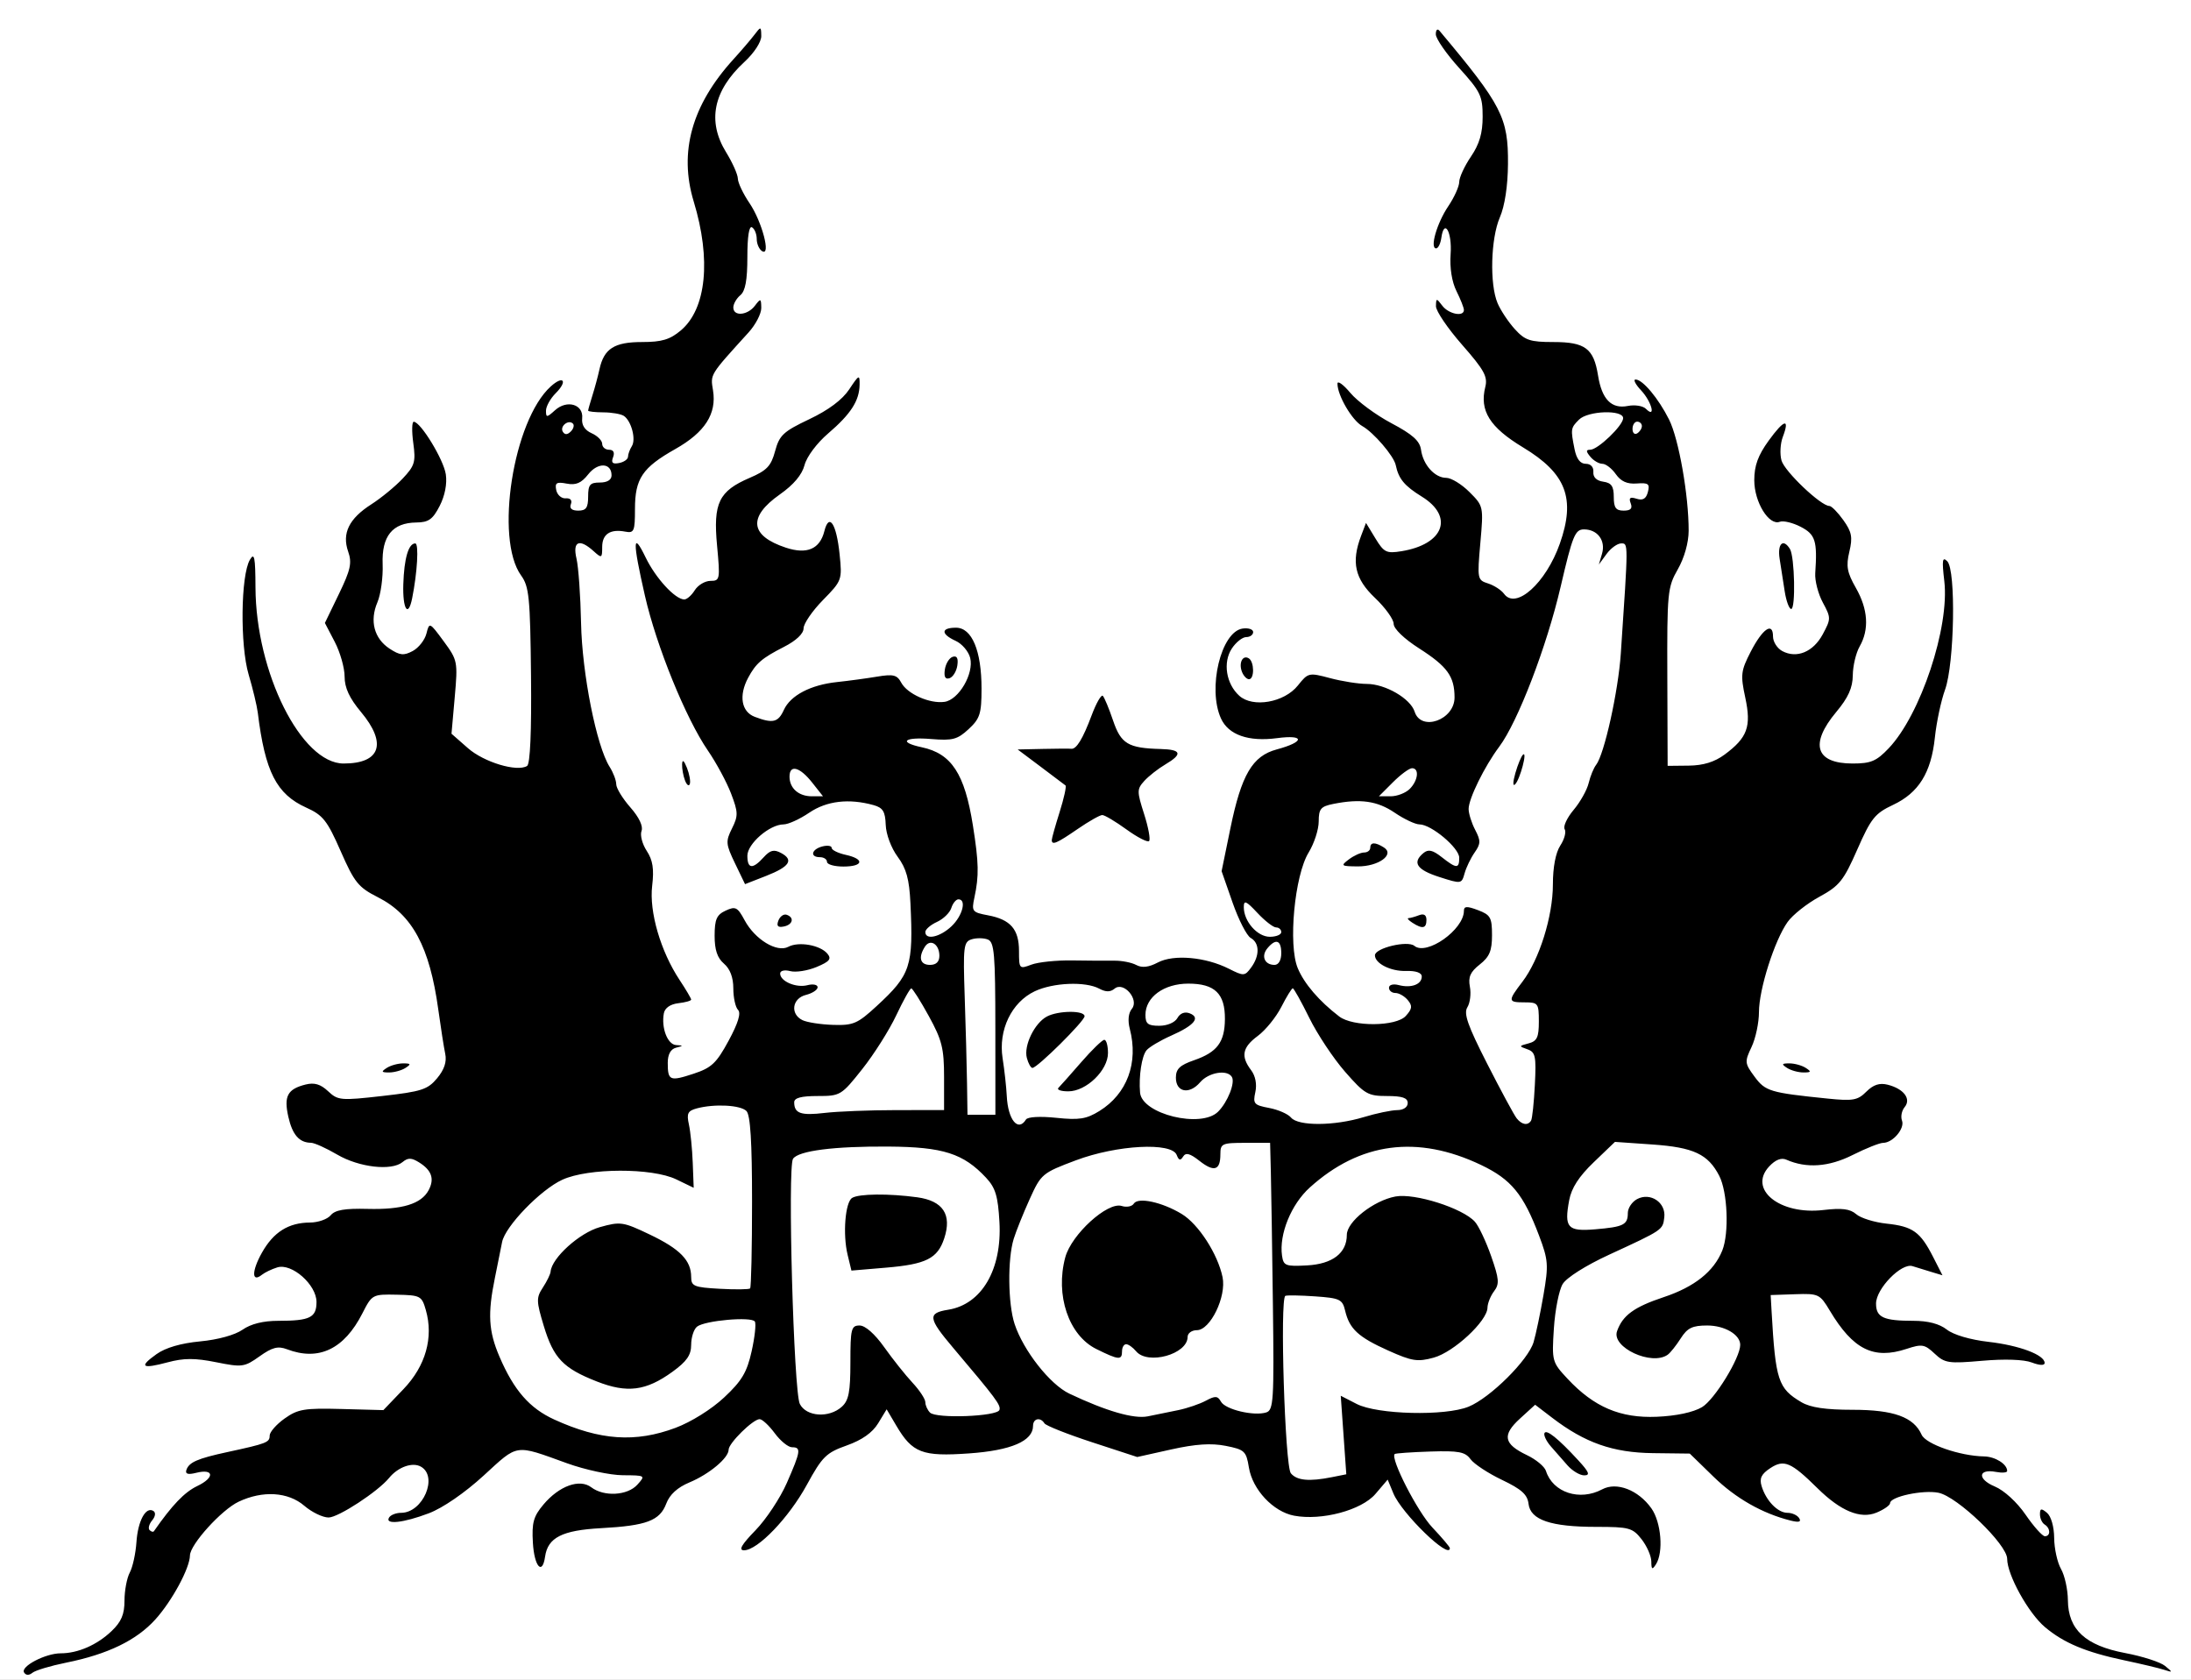
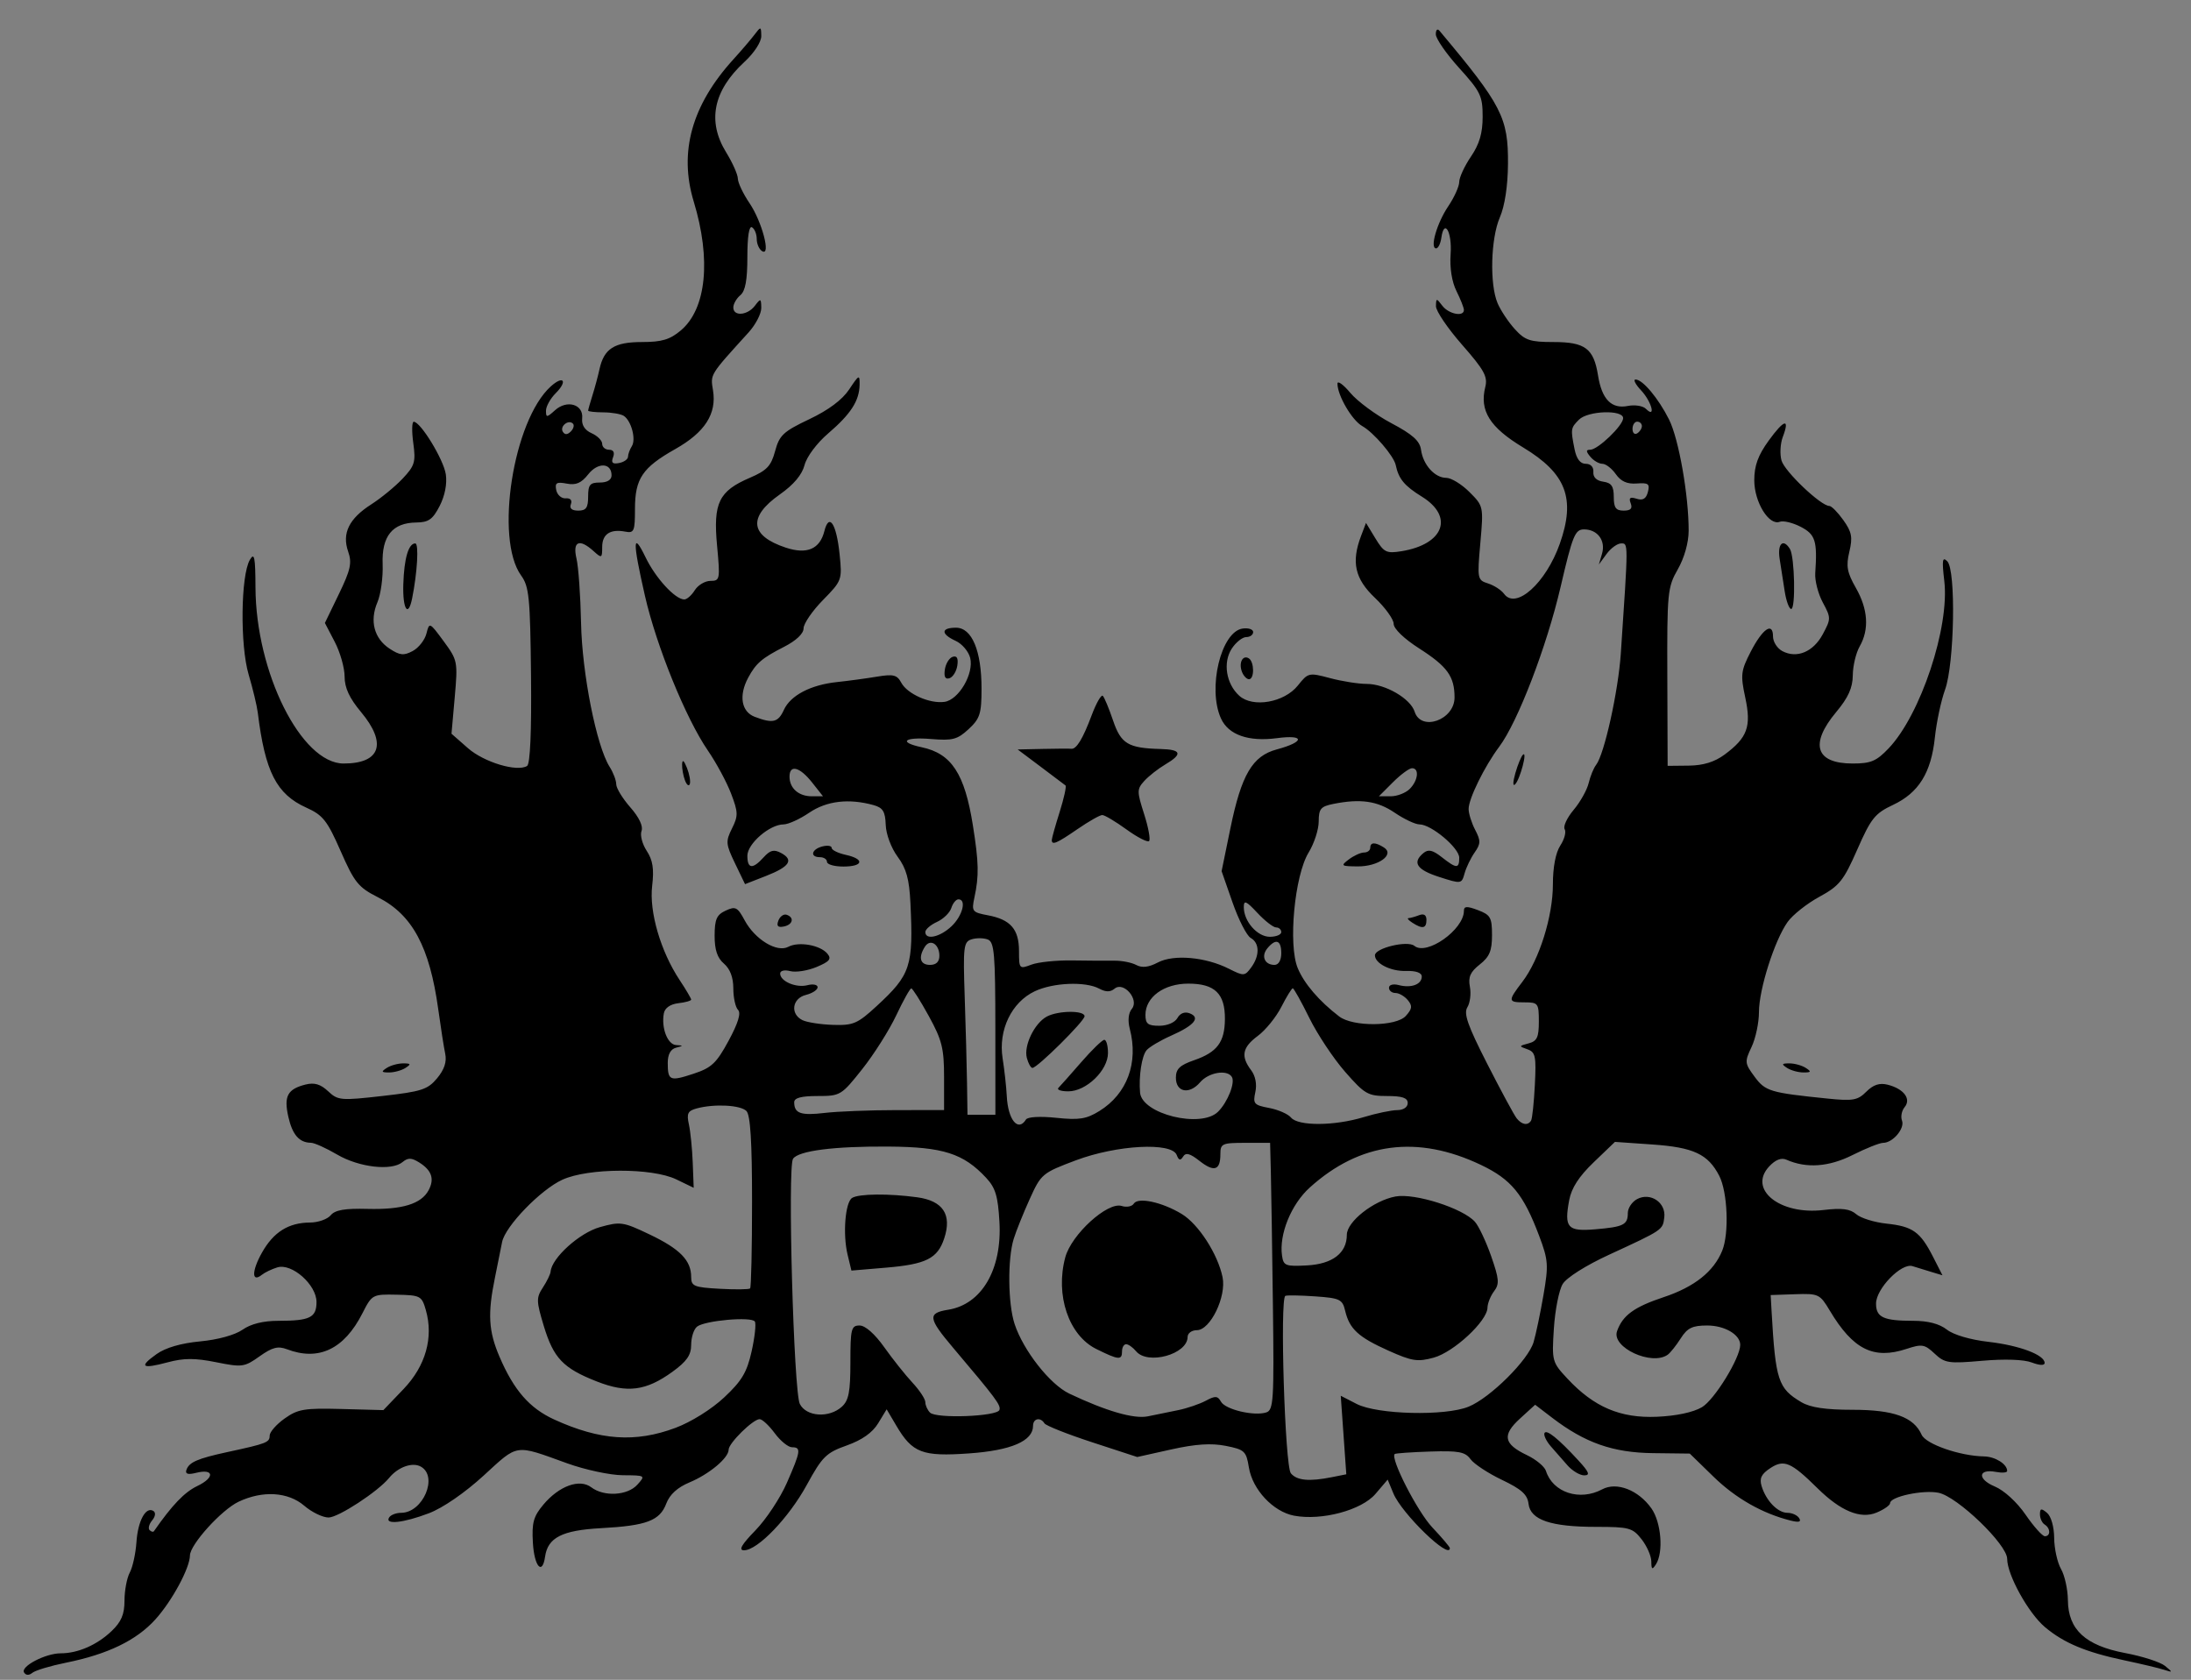
<svg xmlns="http://www.w3.org/2000/svg" xmlns:ns1="http://sodipodi.sourceforge.net/DTD/sodipodi-0.dtd" xmlns:ns2="http://www.inkscape.org/namespaces/inkscape" id="svg2" ns1:version="0.32" ns2:version="0.44" width="472.231" height="362.069" version="1.0" ns1:docbase="C:\Documents and Settings\Joan Borràs Comes\Escritorio" ns1:docname="Emblema dels Draps.svg">
  <rect width="100%" height="100%" fill="#808080" stroke="none" />
  <defs id="defs5" />
  <ns1:namedview ns2:window-height="710" ns2:window-width="1024" ns2:pageshadow="2" ns2:pageopacity="0.0" guidetolerance="10.0" gridtolerance="10.0" objecttolerance="10.0" borderopacity="1.0" bordercolor="#666666" pagecolor="#ffffff" id="base" ns2:zoom="1" ns2:cx="236.11571" ns2:cy="196.30535" ns2:window-x="-4" ns2:window-y="-4" ns2:current-layer="svg2" />
  <g id="g1911">
-     <path id="rect1897" d="M -3,-2.931 L 476,-2.931 L 476,370.069 L -3,370.069 L -3,-2.931 z " style="fill:white;fill-rule:evenodd;stroke:black;stroke-width:1px;stroke-linecap:butt;stroke-linejoin:miter;stroke-opacity:1" />
    <path ns1:nodetypes="cssssssssssssssscccsssssssssssssssssssssssssssssssssssssssscccsssssssssssssscccsssssssssssssssssssssssssssssssssssssssssssssssssssssssssssssssssssssssssssssssssssssssscccssssssssssssssssssssssssssssssssssssssssssssssssscccsssssssssssssssscccsssssssssssssssssssssssssssssssssssssssssssscccsssssssssssssssssssssssssssssssssssssssssssssscccssssssssssscccssssssssssssssssssssssssssssssccccccssssssssssssssscccssscccssscccssssssssssssssssssssssssssssssssccccccssssssssssssssssssssccssssssssssssssssssscccsssssccssssssssssssssccsssccccsssscccssssssssssccssssssssssccsssssssscccssssssssssccsssssssssccssssccsssccssssssssssssccsssssssssssssscccsssssssssssssssssssssssssssssssssssccsssccssssccssccsssssssssssssccccsssssssccsssccccccssccssccssssccssssccsccccscccccssssssssccsssssssssssssssccssccsssccssssccsssccsssccssccsssssccsscccssssssssssssccsssccsssccssccssccsssc" style="fill:black" d="M 5.187,360.484 C 4.384,359.186 9.803,356.355 13.089,356.355 C 16.795,356.355 20.92,354.551 24.056,351.559 C 26.152,349.56 26.832,347.952 26.832,344.996 C 26.832,342.843 27.344,340.124 27.97,338.953 C 28.597,337.783 29.243,334.836 29.407,332.403 C 29.717,327.807 31.42,324.66 33.052,325.669 C 33.607,326.012 33.501,326.848 32.793,327.701 C 32.132,328.498 31.883,329.441 32.24,329.798 C 32.596,330.155 33.02,330.257 33.181,330.026 C 37.135,324.354 39.775,321.606 42.535,320.29 C 46.333,318.479 46.145,316.482 42.269,317.455 C 40.529,317.892 39.883,317.706 40.168,316.852 C 40.729,315.169 42.531,314.381 49.039,312.971 C 57.522,311.134 58.123,310.898 58.123,309.418 C 58.123,308.661 59.573,307.008 61.345,305.747 C 64.199,303.715 65.601,303.48 73.598,303.694 L 82.628,303.936 L 86.96,299.414 C 91.747,294.418 93.479,288.29 91.778,282.361 C 90.906,279.319 90.614,279.164 85.536,279.059 C 80.279,278.95 80.181,279.003 78.106,283.08 C 74.171,290.809 68.691,293.418 61.856,290.819 C 59.908,290.079 58.686,290.394 55.947,292.343 C 52.67,294.675 52.194,294.739 46.579,293.611 C 42.014,292.695 39.631,292.7 36.136,293.635 C 30.537,295.132 29.86,294.628 33.752,291.857 C 35.686,290.48 39.021,289.509 43.147,289.122 C 46.955,288.764 50.65,287.746 52.278,286.604 C 54.073,285.346 56.735,284.687 60.019,284.687 C 66.807,284.687 68.217,283.989 68.217,280.631 C 68.217,276.909 62.904,272.214 59.775,273.171 C 58.589,273.534 57.091,274.252 56.447,274.766 C 54.225,276.538 54.223,273.98 56.444,270.021 C 58.95,265.554 62.182,263.527 66.832,263.505 C 68.568,263.496 70.567,262.793 71.275,261.94 C 72.224,260.797 74.305,260.436 79.221,260.563 C 86.688,260.755 90.796,259.501 92.378,256.545 C 93.688,254.098 93.054,252.244 90.325,250.54 C 88.686,249.516 87.934,249.502 86.764,250.473 C 84.407,252.429 77.396,251.624 72.67,248.854 C 70.301,247.466 67.762,246.323 67.028,246.314 C 64.495,246.285 63.021,244.593 62.145,240.708 C 61.144,236.268 61.963,234.739 65.867,233.759 C 67.76,233.284 69.096,233.682 70.715,235.202 C 72.835,237.194 73.433,237.246 82.435,236.226 C 90.855,235.272 92.179,234.843 94.207,232.413 C 95.757,230.555 96.321,228.864 95.963,227.151 C 95.672,225.763 94.996,221.448 94.46,217.562 C 92.602,204.084 88.879,197.157 81.476,193.406 C 77.23,191.254 76.402,190.231 73.428,183.465 C 70.521,176.849 69.611,175.696 66.013,174.074 C 59.59,171.178 57.129,166.357 55.56,153.599 C 55.381,152.137 54.493,148.443 53.589,145.39 C 51.722,139.09 51.884,124.036 53.855,120.66 C 54.826,118.997 55.039,120.046 55.064,126.607 C 55.135,144.952 64.951,164.569 74.06,164.569 C 82.015,164.569 83.473,160.248 77.807,153.465 C 75.302,150.468 74.274,148.245 74.274,145.83 C 74.274,143.957 73.318,140.59 72.149,138.348 L 70.025,134.273 L 73.042,128.038 C 75.571,122.812 75.894,121.332 75.04,118.882 C 73.667,114.944 75.22,111.781 80.039,108.698 C 82.142,107.353 85.177,104.859 86.782,103.157 C 89.398,100.383 89.637,99.584 89.073,95.472 C 88.727,92.948 88.776,90.892 89.182,90.904 C 90.674,90.947 95.612,99.05 96.087,102.234 C 96.391,104.274 95.889,106.858 94.762,109.052 C 93.273,111.952 92.372,112.591 89.734,112.619 C 84.575,112.675 82.243,115.561 82.472,121.605 C 82.579,124.416 82.072,128.112 81.344,129.819 C 79.634,133.83 80.634,137.629 83.975,139.819 C 86.186,141.268 87.025,141.352 88.957,140.318 C 90.234,139.634 91.564,137.939 91.913,136.552 C 92.537,134.064 92.589,134.087 95.626,138.217 C 98.63,142.302 98.688,142.598 98.009,150.276 L 97.312,158.147 L 100.852,161.255 C 104.315,164.296 111.43,166.439 113.602,165.097 C 114.274,164.682 114.577,157.714 114.45,145.584 C 114.275,128.789 114.041,126.423 112.32,124.045 C 106.601,116.141 110.596,90.634 118.702,83.298 C 121.446,80.815 122.413,82.11 119.781,84.742 C 118.624,85.898 117.678,87.596 117.678,88.515 C 117.678,90.038 117.85,90.03 119.624,88.424 C 122.21,86.084 125.794,87.154 125.478,90.172 C 125.327,91.615 126.028,92.715 127.519,93.379 C 128.769,93.935 129.791,94.963 129.791,95.664 C 129.791,96.365 130.458,96.939 131.273,96.939 C 132.218,96.939 132.531,97.525 132.135,98.555 C 131.678,99.746 132.019,100.075 133.429,99.803 C 134.481,99.6 135.349,98.987 135.358,98.439 C 135.366,97.891 135.736,96.872 136.18,96.173 C 137.125,94.684 136.071,90.704 134.449,89.636 C 133.83,89.228 131.847,88.887 130.043,88.879 C 128.239,88.87 126.762,88.704 126.762,88.509 C 126.762,88.315 127.179,86.838 127.688,85.229 C 128.198,83.619 128.88,81.085 129.204,79.597 C 130.173,75.15 132.4,73.723 138.365,73.723 C 142.639,73.723 144.387,73.201 146.734,71.226 C 152.247,66.587 153.316,55.924 149.52,43.441 C 146.275,32.773 149.103,22.641 158.079,12.777 C 159.791,10.896 161.834,8.509 162.619,7.473 C 163.99,5.662 164.047,5.674 164.078,7.777 C 164.096,9.027 162.546,11.409 160.465,13.329 C 153.711,19.559 152.38,26.131 156.513,32.842 C 157.881,35.063 159.014,37.611 159.032,38.505 C 159.049,39.399 160.176,41.77 161.535,43.773 C 164.245,47.766 166.234,55.352 164.25,54.126 C 163.618,53.735 163.101,52.561 163.101,51.516 C 163.101,50.471 162.647,49.335 162.091,48.992 C 161.456,48.599 161.082,50.959 161.082,55.37 C 161.082,60.363 160.648,62.733 159.568,63.629 C 158.735,64.32 158.054,65.511 158.054,66.276 C 158.054,68.248 161.11,68.001 162.705,65.9 C 163.949,64.261 164.048,64.295 164.078,66.37 C 164.096,67.6 162.861,69.981 161.334,71.662 C 152.896,80.952 153.105,80.612 153.678,84.144 C 154.497,89.191 151.929,93.187 145.555,96.784 C 138.447,100.795 136.856,103.162 136.856,109.723 C 136.856,114.487 136.659,114.954 134.792,114.594 C 131.528,113.966 129.791,115.113 129.791,117.896 C 129.791,120.324 129.687,120.374 127.945,118.797 C 124.863,116.008 123.372,116.659 124.254,120.407 C 124.678,122.212 125.121,128.457 125.238,134.287 C 125.455,145.188 128.563,160.822 131.399,165.29 C 132.18,166.52 132.819,168.207 132.819,169.04 C 132.819,169.873 134.186,172.112 135.857,174.015 C 137.752,176.173 138.659,178.088 138.269,179.105 C 137.925,180.001 138.43,181.935 139.392,183.402 C 140.704,185.405 140.995,187.285 140.561,190.95 C 139.901,196.528 142.386,205.047 146.478,211.23 C 147.848,213.301 148.969,215.202 148.969,215.455 C 148.969,215.707 147.724,216.058 146.202,216.233 C 144.481,216.432 143.302,217.251 143.084,218.399 C 142.491,221.525 143.87,225.126 145.708,225.25 C 147.344,225.359 147.343,225.396 145.689,225.828 C 144.545,226.127 143.922,227.271 143.922,229.076 C 143.922,232.934 144.36,233.119 149.483,231.433 C 153.358,230.157 154.417,229.16 157.039,224.319 C 159.088,220.536 159.755,218.354 159.071,217.671 C 158.512,217.111 158.054,215.028 158.054,213.042 C 158.054,210.68 157.356,208.833 156.035,207.702 C 154.6,206.473 154.019,204.731 154.024,201.674 C 154.031,198.149 154.46,197.176 156.405,196.274 C 158.526,195.292 158.962,195.514 160.496,198.364 C 162.727,202.507 167.464,205.381 169.906,204.075 C 172.144,202.877 176.786,203.695 178.335,205.561 C 179.27,206.688 178.812,207.25 176.001,208.424 C 174.077,209.228 171.524,209.629 170.326,209.316 C 169.086,208.992 168.148,209.217 168.148,209.838 C 168.148,211.514 171.602,212.983 174.041,212.345 C 175.241,212.032 176.223,212.233 176.223,212.793 C 176.223,213.352 175.087,214.095 173.7,214.444 C 170.729,215.189 170.261,218.553 172.942,219.877 C 173.914,220.356 176.886,220.818 179.548,220.902 C 183.92,221.04 184.827,220.649 188.962,216.837 C 196.29,210.083 196.88,208.285 196.229,194.682 C 195.98,189.481 195.352,187.203 193.466,184.653 C 192.081,182.78 190.973,179.813 190.902,177.791 C 190.803,174.92 190.297,174.096 188.296,173.537 C 182.972,172.053 178.175,172.617 174.421,175.167 C 172.379,176.555 169.886,177.691 168.882,177.691 C 165.898,177.691 161.082,181.859 161.082,184.442 C 161.082,187.298 162.213,187.411 164.586,184.789 C 165.997,183.23 166.803,183.027 168.336,183.848 C 171.152,185.355 170.196,186.81 165.075,188.812 L 160.58,190.569 L 158.418,186.083 C 156.425,181.948 156.374,181.358 157.769,178.562 C 159.131,175.832 159.111,175.08 157.568,171.04 C 156.626,168.571 154.377,164.402 152.572,161.774 C 147.818,154.856 141.479,139.269 139.003,128.406 C 136.311,116.602 136.352,114.362 139.152,120.146 C 141.315,124.612 145.473,129.145 147.465,129.208 C 148.025,129.225 149.051,128.331 149.744,127.221 C 150.438,126.11 151.963,125.202 153.134,125.202 C 155.174,125.202 155.233,124.886 154.55,117.591 C 153.69,108.414 154.927,105.85 161.597,102.991 C 165.285,101.41 166.192,100.453 167.061,97.226 C 167.983,93.804 168.833,93.011 174.434,90.353 C 178.574,88.389 181.551,86.162 183.036,83.92 C 185.142,80.74 185.305,80.666 185.272,82.91 C 185.221,86.382 183.374,89.247 178.499,93.42 C 176.059,95.508 173.875,98.434 173.407,100.24 C 172.866,102.326 171.059,104.476 168.096,106.558 C 161.156,111.434 161.611,115.479 169.388,118.046 C 173.928,119.544 176.707,118.35 177.677,114.484 C 178.69,110.448 180.278,112.849 180.959,119.448 C 181.531,124.996 181.475,125.152 177.368,129.342 C 175.073,131.683 173.195,134.425 173.195,135.436 C 173.195,136.577 171.593,138.091 168.968,139.43 C 164.204,141.861 162.916,142.973 161.241,146.101 C 159.196,149.924 159.785,153.406 162.662,154.5 C 166.576,155.988 167.718,155.717 168.951,153.009 C 170.373,149.889 174.718,147.612 180.396,147.012 C 182.82,146.756 186.689,146.233 188.993,145.849 C 192.553,145.256 193.345,145.452 194.254,147.151 C 195.555,149.581 200.422,151.734 203.582,151.277 C 206.654,150.832 209.952,145.176 209.105,141.803 C 208.755,140.407 207.345,138.753 205.972,138.128 C 202.743,136.656 202.781,135.296 206.052,135.296 C 209.481,135.296 211.552,140.244 211.552,148.434 C 211.552,153.831 211.217,154.882 208.776,157.148 C 206.358,159.393 205.317,159.669 200.701,159.288 C 194.849,158.805 193.525,159.972 198.682,161.068 C 205.084,162.428 207.92,166.762 209.686,177.884 C 210.971,185.975 211.029,188.721 210.016,193.459 C 209.377,196.445 209.529,196.644 212.938,197.283 C 217.81,198.197 219.627,200.291 219.627,204.992 C 219.627,208.83 219.696,208.906 222.282,207.923 C 223.743,207.367 227.717,206.957 231.115,207.011 C 234.512,207.065 238.597,207.09 240.192,207.067 C 241.787,207.044 243.904,207.46 244.896,207.991 C 246.148,208.661 247.577,208.495 249.566,207.448 C 252.974,205.655 259.834,206.264 264.869,208.805 C 268.071,210.42 268.286,210.408 269.664,208.537 C 271.543,205.984 271.5,203.246 269.564,202.162 C 268.715,201.688 266.957,198.256 265.658,194.537 L 263.295,187.775 L 265.186,178.556 C 267.56,166.982 269.928,162.945 275.172,161.533 C 281.233,159.901 281.282,158.298 275.246,159.099 C 269.091,159.915 264.775,158.403 263.162,154.864 C 260.218,148.402 263.168,136.14 267.826,135.478 C 269.075,135.301 270.097,135.641 270.097,136.235 C 270.097,136.829 269.426,137.315 268.606,137.315 C 267.786,137.315 266.384,138.432 265.489,139.797 C 263.533,142.783 264.265,147.395 267.104,149.964 C 270.029,152.611 276.805,151.424 279.734,147.751 C 281.942,144.981 282.106,144.943 286.66,146.161 C 289.225,146.847 292.793,147.41 294.59,147.413 C 298.58,147.417 304,150.563 304.899,153.395 C 306.281,157.749 313.501,155.18 313.501,150.335 C 313.501,145.796 311.949,143.644 305.867,139.754 C 302.625,137.68 300.379,135.515 300.379,134.464 C 300.379,133.485 298.562,130.962 296.342,128.858 C 292.009,124.752 291.207,121.154 293.361,115.489 L 294.417,112.71 L 296.448,116.05 C 298.286,119.072 298.821,119.335 302.06,118.809 C 311.202,117.326 313.433,111.358 306.457,107.046 C 302.688,104.717 301.447,103.217 300.824,100.238 C 300.413,98.278 296.059,93.205 293.611,91.835 C 291.404,90.6 288.266,85.234 288.266,82.693 C 288.266,81.965 289.516,82.86 291.042,84.683 C 292.569,86.505 296.544,89.44 299.875,91.206 C 304.462,93.637 306.014,95.027 306.275,96.939 C 306.718,100.185 309.243,102.995 311.717,102.995 C 312.784,102.995 315.031,104.369 316.71,106.049 C 319.743,109.081 319.759,109.155 319.06,117.053 C 318.375,124.786 318.421,125.025 320.719,125.755 C 322.019,126.168 323.574,127.176 324.173,127.996 C 326.729,131.491 333.198,125.672 336.193,117.183 C 339.634,107.431 337.579,102.05 328.268,96.434 C 321.081,92.099 318.846,88.519 320.13,83.401 C 320.686,81.187 319.884,79.73 315.128,74.312 C 312.013,70.764 309.478,67.022 309.496,65.997 C 309.526,64.233 309.6,64.228 310.869,65.9 C 312.241,67.707 315.52,68.35 315.52,66.812 C 315.52,66.342 314.798,64.511 313.916,62.742 C 312.919,60.743 312.442,57.726 312.655,54.764 C 312.997,50.004 311.265,46.971 310.655,51.263 C 310.478,52.513 309.973,53.535 309.534,53.535 C 308.128,53.535 309.69,48.101 312.14,44.468 C 313.444,42.535 314.511,40.17 314.511,39.213 C 314.511,38.257 315.646,35.8 317.034,33.755 C 318.868,31.053 319.558,28.698 319.558,25.141 C 319.558,20.683 319.107,19.748 314.511,14.673 C 311.735,11.607 309.464,8.332 309.464,7.394 C 309.464,6.418 309.808,6.099 310.269,6.648 C 323.713,22.67 325.094,25.359 325.018,35.365 C 324.981,40.102 324.327,44.399 323.268,46.844 C 321.3,51.392 321.038,61.256 322.776,65.348 C 323.436,66.9 325.111,69.42 326.498,70.947 C 328.691,73.36 329.778,73.723 334.816,73.723 C 341.658,73.723 343.496,75.1 344.428,80.928 C 345.252,86.084 347.331,88.205 350.867,87.497 C 352.361,87.199 354.104,87.475 354.74,88.111 C 356.975,90.346 355.989,86.569 353.702,84.134 C 352.494,82.849 351.961,81.798 352.516,81.798 C 354.048,81.798 357.445,85.858 359.738,90.43 C 361.831,94.601 363.981,106.827 363.959,114.424 C 363.952,116.958 363.019,120.264 361.62,122.709 C 359.407,126.578 359.297,127.717 359.361,145.925 L 359.429,165.073 L 363.989,165.024 C 367.111,164.991 369.542,164.242 371.698,162.648 C 376.641,158.993 377.504,156.616 376.16,150.351 C 375.111,145.458 375.214,144.59 377.333,140.471 C 379.898,135.488 382.141,133.959 382.141,137.195 C 382.141,138.332 383.04,139.744 384.139,140.332 C 387.251,141.998 390.808,140.527 392.853,136.73 C 394.652,133.39 394.653,133.166 392.879,129.873 C 391.871,128.001 391.135,125.162 391.243,123.564 C 391.716,116.572 391.283,115.19 388.106,113.547 C 386.39,112.66 384.363,112.173 383.601,112.465 C 381.262,113.363 378.103,108.219 378.103,103.515 C 378.103,100.367 378.91,98.147 381.206,94.978 C 384.54,90.374 385.824,90.037 384.249,94.179 C 383.712,95.591 383.586,97.871 383.969,99.246 C 384.625,101.605 392.456,109.052 394.28,109.052 C 394.745,109.052 396.106,110.429 397.305,112.113 C 399.123,114.666 399.337,115.798 398.592,118.926 C 397.853,122.032 398.096,123.374 400.002,126.716 C 402.627,131.32 402.908,135.672 400.815,139.334 C 400.021,140.721 399.356,143.517 399.336,145.547 C 399.31,148.253 398.359,150.364 395.768,153.465 C 389.977,160.396 391.306,164.569 399.304,164.569 C 403.234,164.569 404.433,164.062 407.071,161.288 C 413.951,154.054 420.227,135.179 419.059,125.237 C 418.526,120.703 418.645,119.918 419.704,120.982 C 421.601,122.887 421.246,143.073 419.218,148.667 C 418.361,151.028 417.377,155.654 417.03,158.947 C 416.228,166.56 413.544,170.885 408.005,173.489 C 404.11,175.32 403.259,176.382 400.307,183.1 C 397.351,189.826 396.455,190.942 392.127,193.298 C 389.453,194.753 386.377,197.192 385.29,198.718 C 382.473,202.674 379.112,213.237 379.112,218.135 C 379.112,220.428 378.394,223.817 377.516,225.667 C 375.999,228.864 376.031,229.18 378.163,232.064 C 380.5,235.224 381.479,235.518 393.912,236.788 C 399.378,237.346 400.39,237.166 402.255,235.3 C 403.757,233.798 405.1,233.358 406.845,233.796 C 410.322,234.669 411.982,236.858 410.51,238.631 C 409.877,239.394 409.621,240.698 409.94,241.53 C 410.59,243.225 407.959,246.33 405.872,246.33 C 405.125,246.33 402.165,247.509 399.295,248.951 C 394.157,251.532 389.341,251.871 385.02,249.958 C 383.923,249.472 382.658,249.97 381.308,251.42 C 376.708,256.358 383.61,261.909 392.98,260.808 C 397.002,260.335 398.758,260.558 400.075,261.706 C 401.037,262.546 403.981,263.462 406.618,263.742 C 412.255,264.341 413.882,265.501 416.627,270.882 L 418.665,274.877 L 416.301,274.164 C 415.001,273.772 413.156,273.205 412.202,272.904 C 409.818,272.15 404.347,277.767 404.347,280.969 C 404.347,283.947 405.945,284.687 412.369,284.687 C 415.56,284.687 418.014,285.329 419.605,286.579 C 421.041,287.708 424.658,288.773 428.573,289.22 C 435.233,289.981 440.686,292.031 440.686,293.773 C 440.686,294.353 439.59,294.312 437.91,293.67 C 436.21,293.019 432.076,292.877 427.242,293.301 C 419.974,293.939 419.163,293.818 416.973,291.76 C 414.823,289.741 414.243,289.643 410.92,290.74 C 403.81,293.086 399.399,290.886 394.379,282.488 C 392.245,278.918 391.957,278.782 386.898,278.955 L 381.636,279.135 L 381.836,282.668 C 382.681,297.555 383.243,299.265 388.27,302.234 C 390.208,303.379 393.498,303.866 399.3,303.866 C 408.144,303.866 412.47,305.429 414.17,309.24 C 415.075,311.268 422.429,313.825 427.614,313.915 C 430.04,313.957 432.611,315.57 432.611,317.05 C 432.611,317.417 431.528,317.51 430.205,317.258 C 426.328,316.516 426.126,318.801 429.929,320.39 C 431.946,321.232 434.715,323.767 436.579,326.477 C 438.336,329.03 440.206,331.12 440.734,331.12 C 442.002,331.12 441.968,329.389 440.686,328.596 C 440.131,328.253 439.676,327.262 439.676,326.394 C 439.676,325.106 439.954,325.047 441.191,326.073 C 442.075,326.807 442.72,329.062 442.74,331.495 C 442.76,333.787 443.425,336.797 444.219,338.185 C 445.012,339.573 445.677,342.591 445.697,344.892 C 445.751,351.248 449.466,354.678 458.05,356.298 C 461.77,357 465.63,358.245 466.629,359.065 C 468.352,360.481 468.342,360.524 466.426,359.904 C 465.315,359.544 461.454,358.626 457.846,357.863 C 449.565,356.113 444.818,354.125 440.758,350.709 C 437.179,347.697 432.611,339.448 432.611,335.997 C 432.611,332.894 421.871,322.562 417.798,321.747 C 414.451,321.078 407.376,322.593 407.376,323.979 C 407.376,324.44 406.06,325.363 404.451,326.03 C 400.987,327.464 396.72,325.701 391.73,320.774 C 386.046,315.16 384.515,314.504 381.586,316.423 C 379.623,317.709 379.172,318.636 379.686,320.325 C 380.647,323.481 383.163,326.073 385.266,326.073 C 386.257,326.073 387.39,326.593 387.783,327.229 C 388.283,328.038 387.723,328.191 385.918,327.738 C 379.836,326.212 374.1,322.947 369.319,318.29 L 364.201,313.305 L 356.263,313.209 C 347.643,313.106 341.615,310.991 334.552,305.591 L 330.872,302.778 L 327.6,305.766 C 323.707,309.322 324.074,311.239 329.106,313.639 C 331.06,314.571 332.903,316.1 333.2,317.037 C 334.683,321.71 340.475,323.606 345.33,321.008 C 348.441,319.343 353.106,321.145 355.922,325.1 C 358.046,328.082 358.576,334.591 356.906,337.176 C 356.104,338.416 355.924,338.303 355.912,336.555 C 355.903,335.381 354.955,333.223 353.804,331.76 C 351.872,329.304 351.127,329.101 344.034,329.101 C 334.249,329.101 329.855,327.605 329.449,324.137 C 329.214,322.135 327.942,320.987 323.735,318.979 C 320.758,317.559 317.702,315.549 316.944,314.512 C 315.785,312.926 314.398,312.664 308.233,312.864 C 304.2,312.995 300.765,313.238 300.598,313.404 C 299.632,314.37 305.512,325.838 308.707,329.218 C 310.789,331.421 312.492,333.431 312.492,333.686 C 312.492,336.293 302.121,326.239 300.316,321.881 L 299.088,318.916 L 296.453,322.003 C 293.457,325.512 284.876,327.807 278.923,326.69 C 274.427,325.846 269.952,321.076 269.175,316.298 C 268.602,312.773 268.248,312.443 264.181,311.639 C 261.068,311.023 257.682,311.245 252.456,312.408 L 245.109,314.043 L 235.39,310.867 C 230.045,309.12 225.42,307.285 225.113,306.788 C 224.243,305.379 222.655,305.726 222.655,307.325 C 222.655,310.598 217.947,312.627 208.861,313.268 C 198.764,313.98 196.657,313.175 193.174,307.272 L 191.103,303.761 L 189.266,306.782 C 188.039,308.799 185.794,310.383 182.507,311.551 C 178.061,313.13 177.229,313.951 173.886,320.064 C 170.009,327.154 163.294,334.148 160.364,334.148 C 159.126,334.148 159.815,332.943 162.815,329.858 C 165.11,327.498 168.157,322.899 169.586,319.638 C 172.596,312.771 172.717,311.941 170.702,311.941 C 169.885,311.941 168.21,310.578 166.979,308.913 C 165.747,307.247 164.282,305.885 163.723,305.885 C 162.304,305.885 157.044,311.062 157.044,312.459 C 157.044,314.247 152.871,317.735 148.593,319.523 C 146.018,320.599 144.339,322.131 143.605,324.077 C 142.21,327.773 139.356,328.848 129.533,329.382 C 121.157,329.837 118.067,331.41 117.482,335.515 C 116.893,339.643 115.153,337.656 114.854,332.516 C 114.602,328.193 114.974,326.851 117.134,324.284 C 120.519,320.261 124.932,318.671 127.437,320.57 C 130.182,322.65 135.233,322.368 137.361,320.016 C 139.164,318.024 139.124,317.997 134.237,317.971 C 131.514,317.957 126.106,316.797 122.22,315.394 C 110.832,311.282 111.774,311.144 104.264,318.025 C 100.168,321.778 95.455,325.021 92.418,326.175 C 86.939,328.257 82.87,328.688 83.863,327.082 C 84.206,326.527 85.368,326.073 86.446,326.073 C 91.162,326.073 94.508,318.244 90.702,316.114 C 88.88,315.095 85.787,316.198 83.863,318.554 C 81.461,321.495 72.916,327.082 70.82,327.082 C 69.561,327.082 67.211,325.947 65.598,324.56 C 62.104,321.554 56.621,321.216 51.419,323.685 C 47.73,325.435 40.978,332.895 40.941,335.261 C 40.898,338.01 37.077,345.078 33.485,349.054 C 29.407,353.567 23.22,356.561 14.214,358.379 C 10.883,359.051 7.631,360.029 6.986,360.551 C 6.248,361.149 5.582,361.124 5.187,360.484 z M 287.074,318.387 L 290.171,317.768 L 289.574,309.305 L 288.976,300.843 L 292.407,302.607 C 296.868,304.901 311.482,305.258 316.53,303.197 C 321.2,301.289 329.396,293.147 330.539,289.278 C 331.04,287.586 331.997,283.022 332.667,279.135 C 333.785,272.654 333.707,271.597 331.731,266.359 C 328.353,257.405 325.73,254.206 319.224,251.101 C 305.513,244.558 293.112,246.19 282.296,255.962 C 278.292,259.579 275.659,266.037 276.316,270.63 C 276.63,272.823 277.073,272.997 281.705,272.745 C 287.208,272.447 290.285,270.083 290.285,266.154 C 290.285,263.319 296.041,258.78 300.758,257.895 C 304.907,257.117 315.265,260.406 317.888,263.335 C 318.71,264.253 320.286,267.589 321.391,270.748 C 323.117,275.682 323.205,276.75 322.016,278.319 C 321.255,279.323 320.617,280.921 320.599,281.869 C 320.546,284.744 313.342,291.435 309.021,292.622 C 305.529,293.581 304.338,293.397 299.233,291.106 C 292.749,288.196 290.854,286.446 289.92,282.51 C 289.339,280.056 288.789,279.793 283.476,279.421 C 280.281,279.198 277.383,279.148 277.035,279.31 C 275.823,279.876 276.942,316.009 278.219,317.549 C 279.522,319.119 282.164,319.369 287.074,318.387 z M 145.6,307.755 C 148.962,306.497 153.354,303.753 156.072,301.21 C 159.884,297.644 160.985,295.799 161.996,291.279 C 162.68,288.225 162.994,285.331 162.695,284.848 C 162.001,283.725 151.902,284.616 150.231,285.948 C 149.537,286.501 148.969,288.257 148.969,289.851 C 148.969,292.072 148.026,293.433 144.937,295.671 C 139.223,299.81 135.177,300.328 128.633,297.76 C 121.374,294.911 119.309,292.75 117.205,285.803 C 115.581,280.437 115.563,279.715 117.007,277.512 C 117.877,276.184 118.626,274.644 118.672,274.088 C 118.915,271.13 124.893,265.729 129.283,264.5 C 133.731,263.255 134.285,263.337 140.066,266.1 C 146.563,269.205 148.969,271.673 148.969,275.233 C 148.969,277.226 149.57,277.475 155.113,277.784 C 158.492,277.972 161.445,277.937 161.674,277.705 C 161.904,277.474 162.091,269.048 162.091,258.981 C 162.091,246.091 161.733,240.319 160.88,239.466 C 159.587,238.173 154.005,237.88 150.18,238.904 C 148.24,239.424 147.96,239.993 148.479,242.356 C 148.82,243.913 149.193,247.623 149.307,250.601 L 149.514,256.016 L 145.757,254.201 C 140.542,251.681 126.798,251.723 121.211,254.275 C 116.515,256.42 108.863,264.337 108.216,267.72 C 107.971,269.002 107.274,272.47 106.668,275.427 C 105.077,283.183 105.294,286.916 107.656,292.425 C 110.758,299.663 114.136,303.536 119.467,305.969 C 129.329,310.468 136.955,310.99 145.6,307.755 z M 215.41,303.899 C 215.753,302.872 214.675,301.426 205.41,290.478 C 200.024,284.114 199.884,283.017 204.369,282.299 C 211.594,281.144 215.99,273.614 215.412,263.386 C 215.097,257.801 214.56,256.025 212.531,253.851 C 207.639,248.611 203.281,247.217 191.529,247.132 C 179.783,247.048 172.107,248.027 170.922,249.762 C 169.719,251.521 171.063,299.985 172.388,302.604 C 173.786,305.37 178.69,305.696 181.443,303.205 C 182.932,301.857 183.289,300.005 183.289,293.615 C 183.289,286.412 183.468,285.697 185.276,285.697 C 186.488,285.697 188.553,287.517 190.575,290.368 C 192.397,292.937 195.137,296.379 196.663,298.016 C 198.19,299.653 199.439,301.548 199.439,302.227 C 199.439,302.906 199.895,303.917 200.451,304.474 C 201.792,305.815 214.94,305.31 215.41,303.899 z M 182.684,270.442 C 181.621,266.043 182.164,259.161 183.649,258.206 C 185.072,257.291 191.575,257.224 197.678,258.061 C 203.251,258.825 205.205,261.785 203.515,266.906 C 202.078,271.262 199.621,272.499 190.962,273.231 L 183.51,273.861 L 182.684,270.442 z M 253.947,303.939 C 255.89,303.538 258.568,302.624 259.899,301.909 C 261.936,300.814 262.452,300.847 263.165,302.122 C 264.114,303.817 270.27,305.277 272.917,304.436 C 274.484,303.938 274.614,301.862 274.354,281.418 C 274.197,269.059 273.997,256.108 273.909,252.639 L 273.749,246.33 L 268.39,246.33 C 263.382,246.33 263.031,246.491 263.031,248.794 C 263.031,252.275 261.678,252.696 258.509,250.202 C 256.461,248.592 255.572,248.361 254.997,249.291 C 254.422,250.222 254.073,250.133 253.614,248.938 C 252.543,246.145 240.716,246.776 231.878,250.098 C 224.638,252.818 224.38,253.035 221.935,258.443 C 220.554,261.496 219.003,265.357 218.487,267.023 C 217.14,271.378 217.241,281.02 218.68,285.379 C 220.57,291.106 226.307,298.406 230.472,300.382 C 238.426,304.156 244.389,305.883 247.386,305.278 C 249.051,304.942 252.004,304.34 253.947,303.939 z M 236.282,290.761 C 230.334,287.815 227.406,279.154 229.602,270.999 C 230.931,266.065 238.728,258.971 241.765,259.935 C 242.82,260.27 243.992,260.044 244.369,259.434 C 245.271,257.974 250.484,259.1 254.713,261.668 C 258.32,263.859 262.457,270.262 263.499,275.268 C 264.372,279.462 260.866,286.706 257.964,286.706 C 256.865,286.706 255.966,287.362 255.966,288.163 C 255.966,291.895 247.379,294.281 244.862,291.248 C 244.171,290.415 243.207,289.734 242.72,289.734 C 242.233,289.734 241.834,290.415 241.834,291.248 C 241.834,293.222 241.127,293.16 236.282,290.761 z M 366.832,303.3 C 369.533,301.704 375.075,292.676 375.075,289.87 C 375.075,287.664 371.721,285.697 367.96,285.697 C 364.761,285.697 363.685,286.22 362.252,288.472 C 361.28,289.999 360.02,291.582 359.452,291.99 C 356.005,294.465 347.286,290.421 348.525,286.921 C 349.734,283.507 352.197,281.711 358.588,279.584 C 365.211,277.38 369.381,274.062 371.203,269.546 C 372.71,265.811 372.349,256.909 370.55,253.429 C 368.133,248.756 365.019,247.299 356.124,246.682 L 348.073,246.122 L 343.494,250.516 C 340.31,253.572 338.701,256.06 338.211,258.687 C 337.102,264.626 337.85,265.466 343.801,264.966 C 349.932,264.451 350.849,263.993 350.849,261.447 C 350.849,260.389 351.747,259.043 352.845,258.455 C 355.704,256.925 359.089,259.19 358.709,262.379 C 358.381,265.122 358.459,265.069 346.812,270.44 C 341.796,272.752 337.638,275.38 336.803,276.766 C 336.017,278.069 335.166,282.374 334.911,286.332 C 334.459,293.379 334.52,293.605 337.854,297.175 C 343.556,303.279 349.227,305.698 357.071,305.372 C 361.261,305.198 364.941,304.417 366.832,303.3 z M 221.129,241.303 C 221.488,240.721 224.179,240.569 227.664,240.934 C 232.592,241.449 234.155,241.202 236.954,239.469 C 242.935,235.765 245.414,229.064 243.506,221.755 C 243.039,219.966 243.206,218.342 243.949,217.447 C 245.598,215.459 242.19,211.468 240.231,213.093 C 239.313,213.855 238.346,213.854 236.918,213.09 C 233.934,211.493 226.98,211.78 223.01,213.663 C 218.014,216.034 215.14,222.025 216.092,228.086 C 216.491,230.625 216.896,234.293 216.992,236.236 C 217.246,241.369 219.433,244.048 221.129,241.303 z M 228.131,234.47 C 228.551,234.053 230.77,231.555 233.061,228.918 C 235.352,226.281 237.582,224.123 238.016,224.123 C 238.45,224.123 238.806,225.401 238.806,226.962 C 238.806,230.706 234.128,235.227 230.255,235.227 C 228.666,235.227 227.71,234.886 228.131,234.47 z M 221.313,228.006 C 220.623,225.368 222.969,220.529 225.628,219.106 C 228.079,217.794 233.759,217.747 233.759,219.039 C 233.759,220.086 223.579,230.177 222.521,230.179 C 222.169,230.179 221.626,229.201 221.313,228.006 z M 293.91,240.789 C 296.635,239.962 299.887,239.281 301.136,239.275 C 302.477,239.269 303.407,238.644 303.407,237.75 C 303.407,236.632 302.239,236.236 298.943,236.236 C 294.828,236.236 294.122,235.828 289.911,231.014 C 287.399,228.142 283.928,222.918 282.199,219.406 C 280.47,215.893 278.866,213.02 278.634,213.02 C 278.403,213.02 277.292,214.826 276.166,217.033 C 275.04,219.241 272.759,222.051 271.098,223.279 C 267.757,225.75 267.384,227.661 269.654,230.665 C 270.593,231.907 270.937,233.7 270.564,235.401 C 270.016,237.896 270.278,238.197 273.527,238.807 C 275.487,239.174 277.617,240.109 278.26,240.884 C 279.807,242.748 287.61,242.701 293.91,240.789 z M 329.996,241.535 C 330.25,241.119 330.618,237.644 330.812,233.814 C 331.126,227.646 330.941,226.771 329.201,226.161 C 327.336,225.507 327.348,225.442 329.454,224.892 C 331.281,224.414 331.671,223.586 331.671,220.18 C 331.671,216.262 331.514,216.048 328.642,216.048 C 324.97,216.048 324.941,215.787 328.138,211.595 C 331.782,206.817 334.699,197.493 334.699,190.619 C 334.699,186.901 335.297,183.773 336.3,182.242 C 337.181,180.898 337.602,179.315 337.237,178.724 C 336.872,178.133 337.741,176.261 339.169,174.564 C 340.597,172.867 342.055,170.265 342.409,168.781 C 342.763,167.297 343.485,165.533 344.013,164.861 C 345.771,162.624 348.786,149.03 349.338,140.848 C 350.967,116.68 350.965,117.127 349.416,117.127 C 348.602,117.127 347.186,118.149 346.271,119.398 L 344.606,121.669 L 345.287,119.349 C 346.12,116.517 344.319,114.096 341.389,114.106 C 339.473,114.113 338.931,115.446 336.367,126.471 C 333.369,139.363 327.134,155.605 323.132,160.948 C 319.961,165.181 316.528,172.166 316.536,174.37 C 316.539,175.364 317.175,177.39 317.949,178.873 C 319.165,181.203 319.15,181.862 317.837,183.737 C 317.001,184.929 316.025,186.954 315.667,188.236 C 315.023,190.54 314.961,190.549 310.221,189.029 C 305.351,187.466 304.324,185.918 306.798,183.866 C 307.845,182.997 308.778,183.206 310.742,184.751 C 313.931,187.259 314.511,187.279 314.511,184.876 C 314.511,182.753 308.476,177.691 305.945,177.691 C 305.046,177.691 302.639,176.555 300.596,175.167 C 296.861,172.629 293.218,172.108 287.383,173.275 C 284.659,173.819 284.228,174.336 284.225,177.06 C 284.223,178.795 283.246,181.804 282.055,183.747 C 279.015,188.703 277.609,203.662 279.711,208.691 C 281.111,212.042 284.32,215.778 288.641,219.089 C 291.592,221.35 300.911,221.277 302.992,218.978 C 304.382,217.441 304.462,216.814 303.423,215.562 C 302.723,214.719 301.525,214.029 300.76,214.029 C 299.996,214.029 299.37,213.522 299.37,212.902 C 299.37,212.255 300.27,212.01 301.486,212.328 C 304.162,213.028 306.436,212.183 306.436,210.488 C 306.436,209.656 305.187,209.217 302.992,209.28 C 299.722,209.372 296.342,207.659 296.342,205.909 C 296.342,204.345 303.377,202.653 304.838,203.866 C 307.484,206.062 315.52,200.382 315.52,196.316 C 315.52,195.301 316.167,195.27 318.548,196.169 C 321.252,197.19 321.577,197.767 321.577,201.56 C 321.577,204.94 321.037,206.232 318.933,207.887 C 316.898,209.488 316.409,210.592 316.809,212.685 C 317.095,214.18 316.849,216.17 316.264,217.108 C 315.425,218.451 316.337,221.046 320.543,229.291 C 323.482,235.054 326.335,240.337 326.883,241.031 C 328.007,242.453 329.306,242.663 329.996,241.535 z M 304.417,198.888 C 303.584,198.35 303.206,197.903 303.577,197.894 C 303.948,197.886 304.97,197.603 305.848,197.266 C 306.896,196.864 307.445,197.211 307.445,198.275 C 307.445,200.124 306.595,200.296 304.417,198.888 z M 290.731,185.229 C 291.808,184.414 293.284,183.747 294.011,183.747 C 294.738,183.747 295.332,183.293 295.332,182.738 C 295.332,181.497 296.389,181.47 298.272,182.662 C 300.681,184.186 297.094,186.78 292.628,186.743 C 289.018,186.713 288.896,186.616 290.731,185.229 z M 326.61,166.635 C 327.138,164.792 327.876,163.006 328.249,162.665 C 329.27,161.73 327.632,167.957 326.57,169.043 C 326.039,169.586 326.056,168.567 326.61,166.635 z M 262.539,239.612 C 264.612,237.54 266.267,233.351 265.503,232.114 C 264.481,230.461 260.497,231.137 258.668,233.273 C 256.345,235.985 253.442,235.437 253.442,232.286 C 253.442,230.394 254.283,229.587 257.365,228.52 C 262.343,226.797 263.968,224.629 264.009,219.66 C 264.053,214.166 261.832,212.01 256.127,212.01 C 250.86,212.01 246.881,214.91 246.881,218.747 C 246.881,220.674 247.415,221.095 249.859,221.095 C 251.58,221.095 253.232,220.39 253.772,219.425 C 254.353,218.387 255.351,218.002 256.409,218.408 C 258.81,219.329 257.419,221.012 252.436,223.216 C 250.083,224.257 247.685,225.682 247.108,226.383 C 246.079,227.632 245.418,231.968 245.719,235.494 C 246.116,240.14 258.885,243.266 262.539,239.612 z M 193.131,239.273 L 203.477,239.264 L 203.477,232.127 C 203.477,225.973 203.025,224.167 200.196,219.017 C 198.392,215.732 196.689,213.043 196.411,213.042 C 196.133,213.041 194.678,215.648 193.176,218.834 C 191.674,222.021 188.375,227.24 185.843,230.432 C 181.344,236.106 181.128,236.236 176.208,236.236 C 172.688,236.236 171.176,236.64 171.176,237.582 C 171.176,239.988 172.603,240.487 177.737,239.879 C 180.513,239.551 187.44,239.278 193.131,239.273 z M 214.53,221.696 C 214.523,205.545 214.31,203.038 212.895,202.495 C 212,202.152 210.426,202.138 209.397,202.464 C 207.685,203.008 207.56,204.059 207.925,214.852 C 208.144,221.339 208.369,229.713 208.424,233.46 L 208.524,240.274 L 211.531,240.274 L 214.538,240.274 L 214.53,221.696 z M 202.467,206.014 C 202.467,203.494 200.485,202.254 199.342,204.058 C 197.87,206.382 198.32,207.973 200.449,207.973 C 201.774,207.973 202.467,207.3 202.467,206.014 z M 276.154,205.449 C 276.154,202.614 274.983,202.202 273.162,204.396 C 271.759,206.086 272.569,207.973 274.699,207.973 C 275.578,207.973 276.154,206.973 276.154,205.449 z M 205.084,199.645 C 207.464,197.389 208.374,193.841 206.573,193.841 C 206.055,193.841 205.365,194.681 205.04,195.707 C 204.714,196.733 203.321,198.086 201.943,198.713 C 200.566,199.341 199.439,200.318 199.439,200.885 C 199.439,202.691 202.604,201.996 205.084,199.645 z M 276.154,200.907 C 276.154,200.352 275.655,199.898 275.045,199.898 C 274.435,199.898 272.618,198.487 271.007,196.763 C 268.576,194.16 268.078,193.95 268.078,195.529 C 268.078,198.593 270.997,201.916 273.687,201.916 C 275.044,201.916 276.154,201.462 276.154,200.907 z M 175.038,168.662 C 172.369,165.283 170.167,164.71 170.167,167.395 C 170.167,169.905 172.134,171.634 174.988,171.634 L 177.386,171.634 L 175.038,168.662 z M 303.84,170.048 C 305.656,168.232 305.952,165.578 304.339,165.578 C 303.741,165.578 301.889,166.941 300.224,168.606 L 297.196,171.634 L 299.725,171.634 C 301.116,171.634 302.968,170.921 303.84,170.048 z M 126.762,107.033 C 126.762,104.476 127.155,104.005 129.286,104.005 C 130.879,104.005 131.809,103.435 131.809,102.459 C 131.809,99.722 128.86,99.595 126.777,102.242 C 125.298,104.122 124.146,104.62 122.152,104.239 C 119.958,103.819 119.564,104.062 119.887,105.634 C 120.103,106.681 121.02,107.48 121.927,107.411 C 122.937,107.333 123.368,107.821 123.042,108.672 C 122.693,109.58 123.245,110.061 124.636,110.061 C 126.326,110.061 126.762,109.439 126.762,107.033 z M 351.468,108.481 C 351.012,107.292 351.33,107.049 352.749,107.5 C 354.093,107.926 354.792,107.506 355.174,106.043 C 355.633,104.29 355.278,104.02 352.769,104.211 C 350.709,104.368 349.357,103.765 348.262,102.201 C 347.401,100.972 346.097,99.967 345.364,99.967 C 344.631,99.967 343.465,99.286 342.774,98.453 C 341.805,97.285 341.797,96.939 342.741,96.939 C 344.391,96.939 349.84,91.712 349.84,90.129 C 349.84,88.265 342.251,88.521 340.323,90.45 C 338.53,92.243 338.497,92.46 339.367,96.813 C 339.788,98.915 340.592,99.967 341.779,99.967 C 342.855,99.967 343.504,100.666 343.419,101.733 C 343.33,102.851 344.112,103.617 345.55,103.822 C 347.315,104.073 347.821,104.804 347.821,107.103 C 347.821,109.438 348.269,110.061 349.948,110.061 C 351.463,110.061 351.9,109.607 351.468,108.481 z M 123.482,91.303 C 122.52,90.341 120.591,91.899 121.308,93.059 C 121.734,93.748 122.299,93.731 123.024,93.006 C 123.618,92.412 123.824,91.645 123.482,91.303 z M 353.877,91.832 C 353.877,91.31 353.423,90.882 352.868,90.882 C 352.313,90.882 351.859,91.59 351.859,92.456 C 351.859,93.322 352.313,93.749 352.868,93.406 C 353.423,93.063 353.877,92.355 353.877,91.832 z M 337.853,315.852 C 336.812,314.673 335.194,312.827 334.257,311.752 C 333.32,310.676 332.696,309.405 332.869,308.926 C 333.224,307.947 335.795,310.002 340.187,314.775 C 342.51,317.3 342.783,317.997 341.449,317.997 C 340.512,317.997 338.894,317.032 337.853,315.852 z M 83.358,230.18 C 84.191,229.641 85.781,229.201 86.891,229.201 C 88.563,229.201 88.65,229.369 87.396,230.18 C 86.563,230.718 84.973,231.158 83.863,231.158 C 82.191,231.158 82.104,230.99 83.358,230.18 z M 385.169,230.18 C 383.915,229.369 384.002,229.201 385.674,229.201 C 386.784,229.201 388.374,229.641 389.206,230.18 C 390.46,230.99 390.373,231.158 388.702,231.158 C 387.591,231.158 386.002,230.718 385.169,230.18 z M 167.771,198.414 C 168.115,197.518 168.908,196.955 169.534,197.163 C 171.275,197.744 170.886,199.324 168.908,199.705 C 167.64,199.949 167.321,199.587 167.771,198.414 z M 178.242,185.766 C 178.242,185.211 177.561,184.757 176.728,184.757 C 174.51,184.757 174.88,183.06 177.232,182.445 C 178.343,182.155 179.251,182.293 179.251,182.752 C 179.251,183.211 180.614,183.886 182.279,184.252 C 186.423,185.162 186.1,186.775 181.775,186.775 C 179.832,186.775 178.242,186.321 178.242,185.766 z M 226.693,181.06 C 226.693,180.692 227.456,177.973 228.388,175.016 C 229.32,172.059 229.887,169.484 229.649,169.294 C 229.411,169.103 226.994,167.281 224.277,165.244 L 219.337,161.54 L 224.781,161.421 C 227.776,161.355 230.523,161.341 230.886,161.389 C 231.993,161.535 233.387,159.252 235.277,154.2 C 236.268,151.55 237.354,149.652 237.69,149.981 C 238.026,150.31 239.018,152.693 239.893,155.276 C 241.608,160.334 243.139,161.253 250.162,161.44 C 254.666,161.559 254.951,162.53 251.144,164.78 C 249.602,165.69 247.571,167.287 246.629,168.327 C 245.028,170.096 245.025,170.554 246.591,175.45 C 247.511,178.328 247.995,180.951 247.666,181.279 C 247.338,181.608 245.142,180.481 242.786,178.774 C 240.43,177.068 238.085,175.672 237.575,175.672 C 237.064,175.672 234.665,177.035 232.245,178.7 C 227.752,181.791 226.693,182.241 226.693,181.06 z M 147.64,168.22 C 147.261,167.231 146.979,165.664 147.014,164.738 C 147.057,163.623 147.407,163.877 148.053,165.491 C 148.589,166.832 148.87,168.399 148.679,168.973 C 148.487,169.548 148.02,169.209 147.64,168.22 z M 203.644,144.32 C 203.83,143.052 204.588,141.815 205.328,141.571 C 206.243,141.27 206.567,141.866 206.338,143.432 C 206.152,144.699 205.394,145.936 204.654,146.18 C 203.739,146.482 203.415,145.886 203.644,144.32 z M 267.678,144.794 C 266.938,142.866 267.846,141.09 269.158,141.9 C 270.359,142.642 270.39,146.399 269.196,146.399 C 268.7,146.399 268.017,145.677 267.678,144.794 z M 86.925,125.959 C 87.098,120.359 88.041,117.127 89.503,117.127 C 90.31,117.127 89.95,123.42 88.826,128.987 C 87.971,133.218 86.76,131.289 86.925,125.959 z M 384.663,127.473 C 384.334,125.391 383.838,122.212 383.562,120.407 C 383.065,117.169 384.34,115.978 385.791,118.326 C 386.812,119.979 387.047,131.258 386.06,131.258 C 385.62,131.258 384.991,129.555 384.663,127.473 z " id="path1875" />
  </g>
</svg>